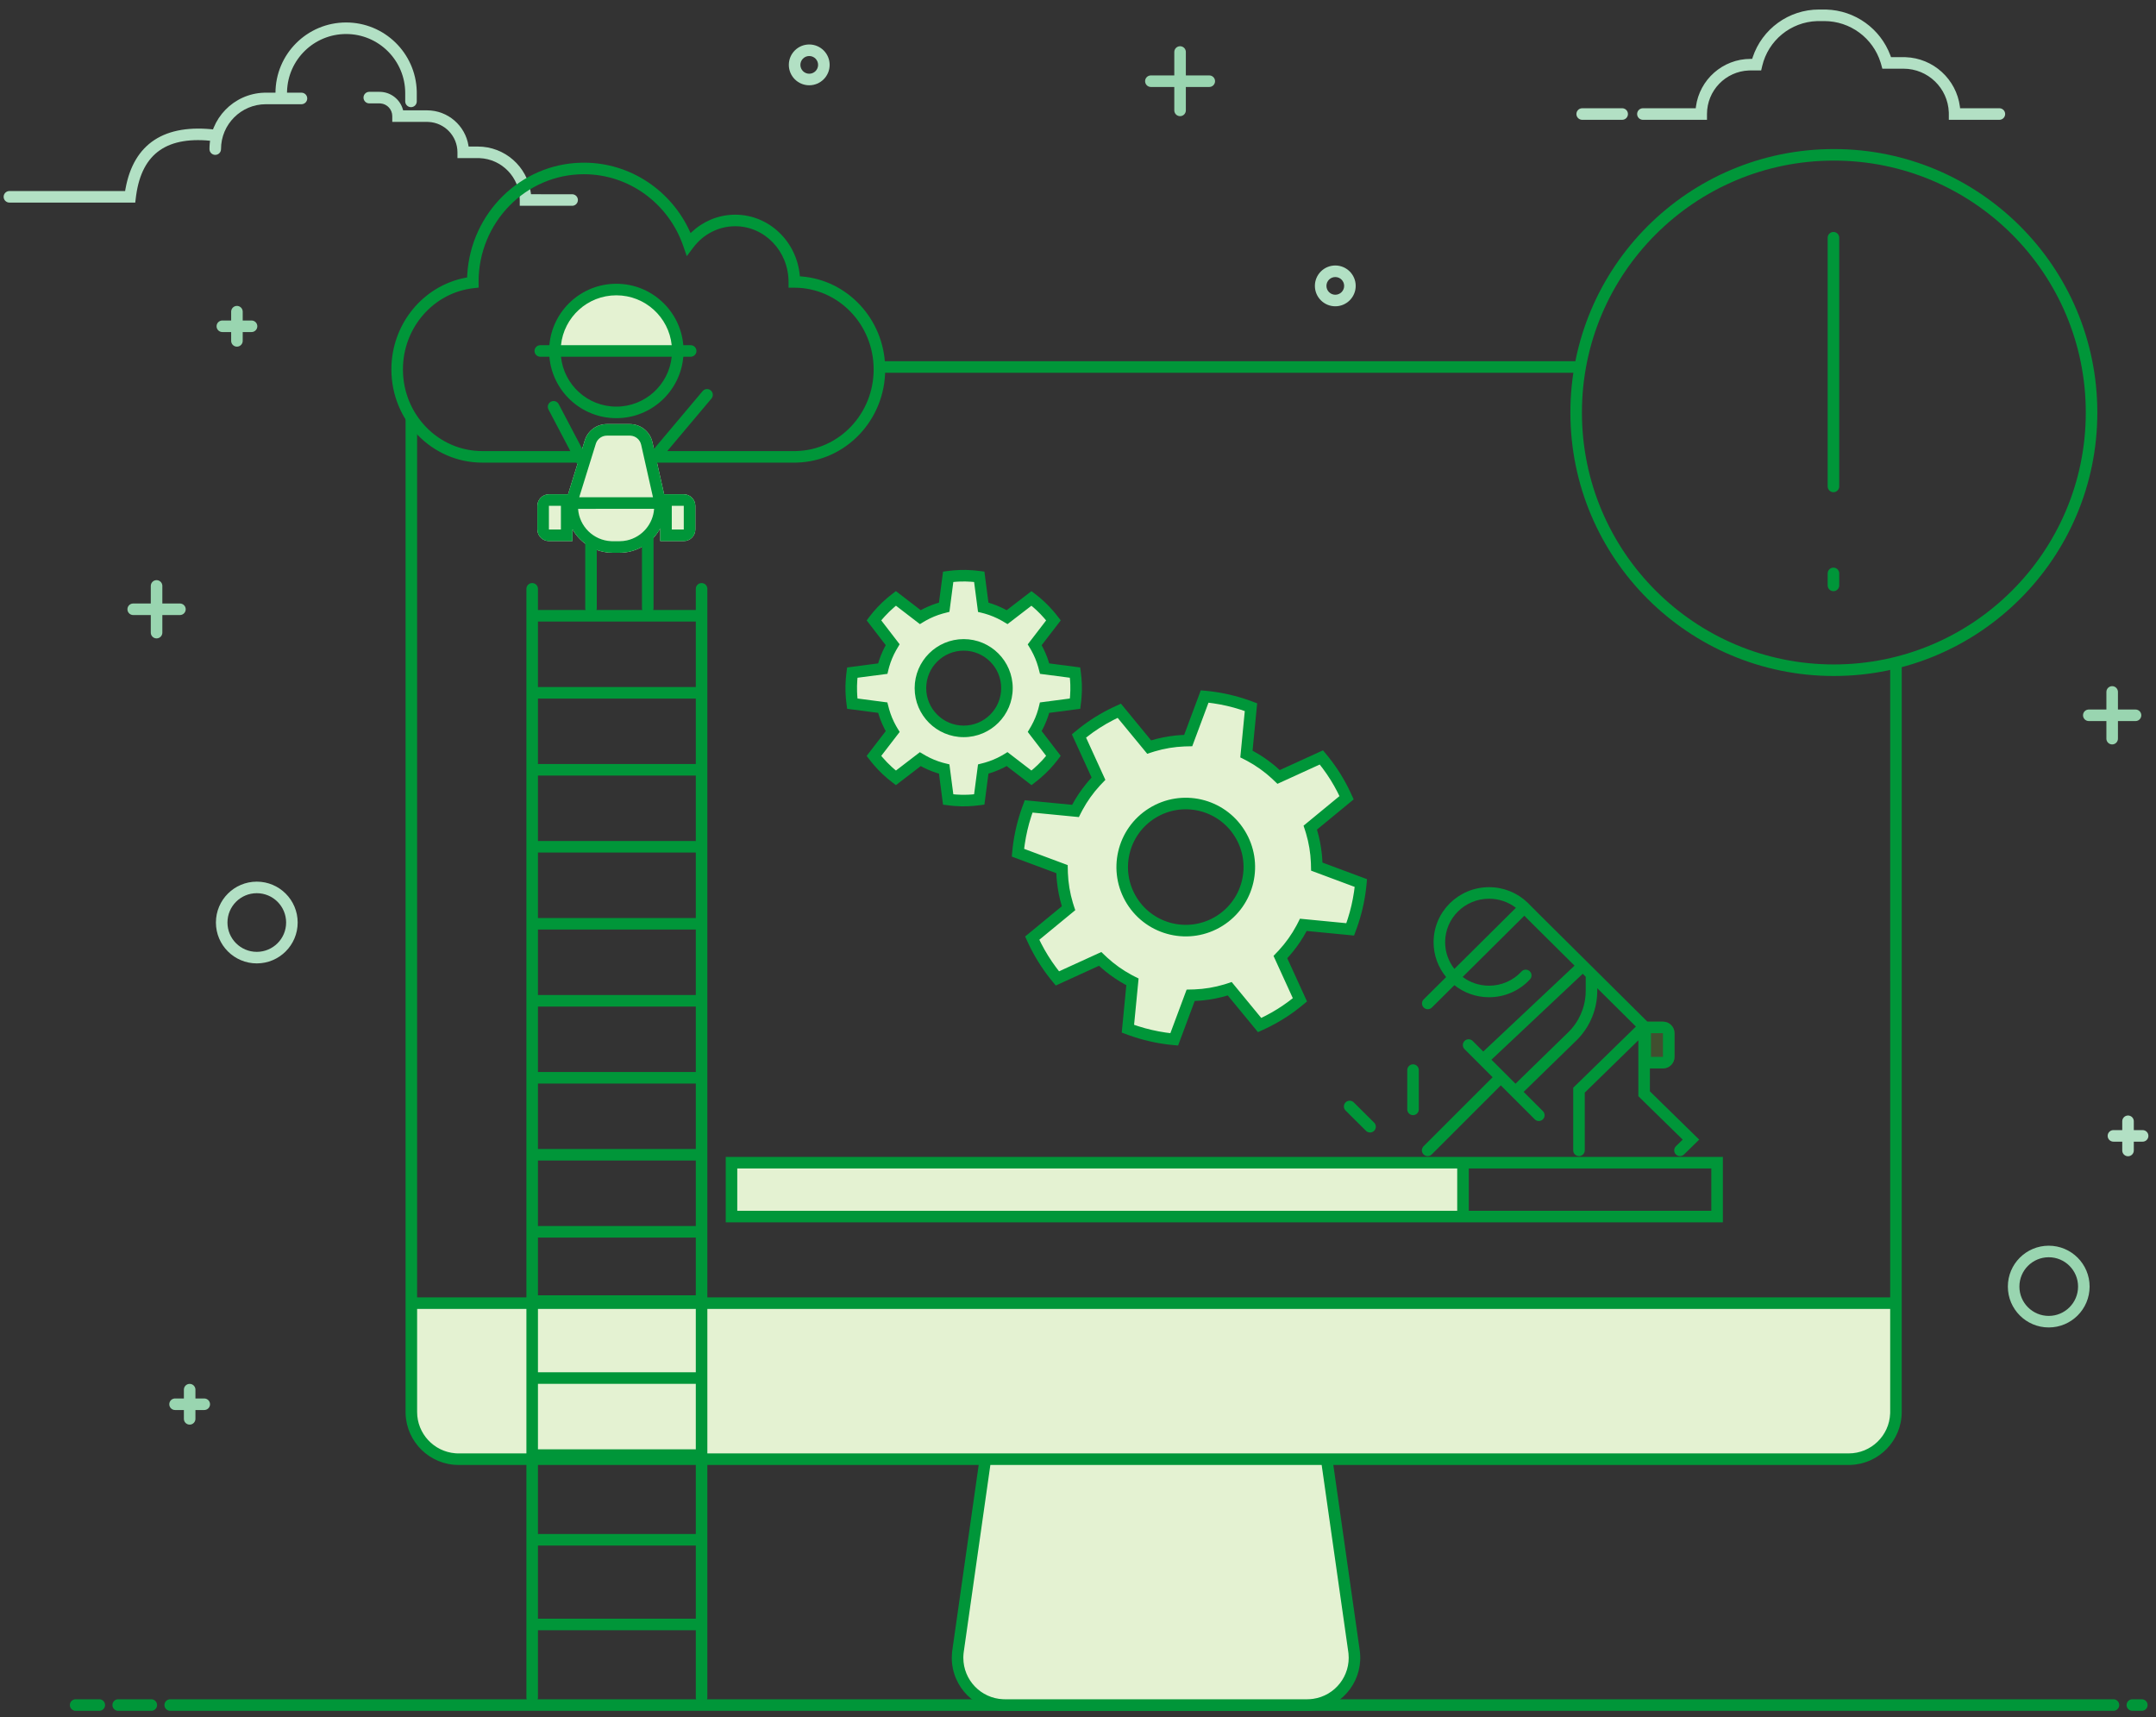
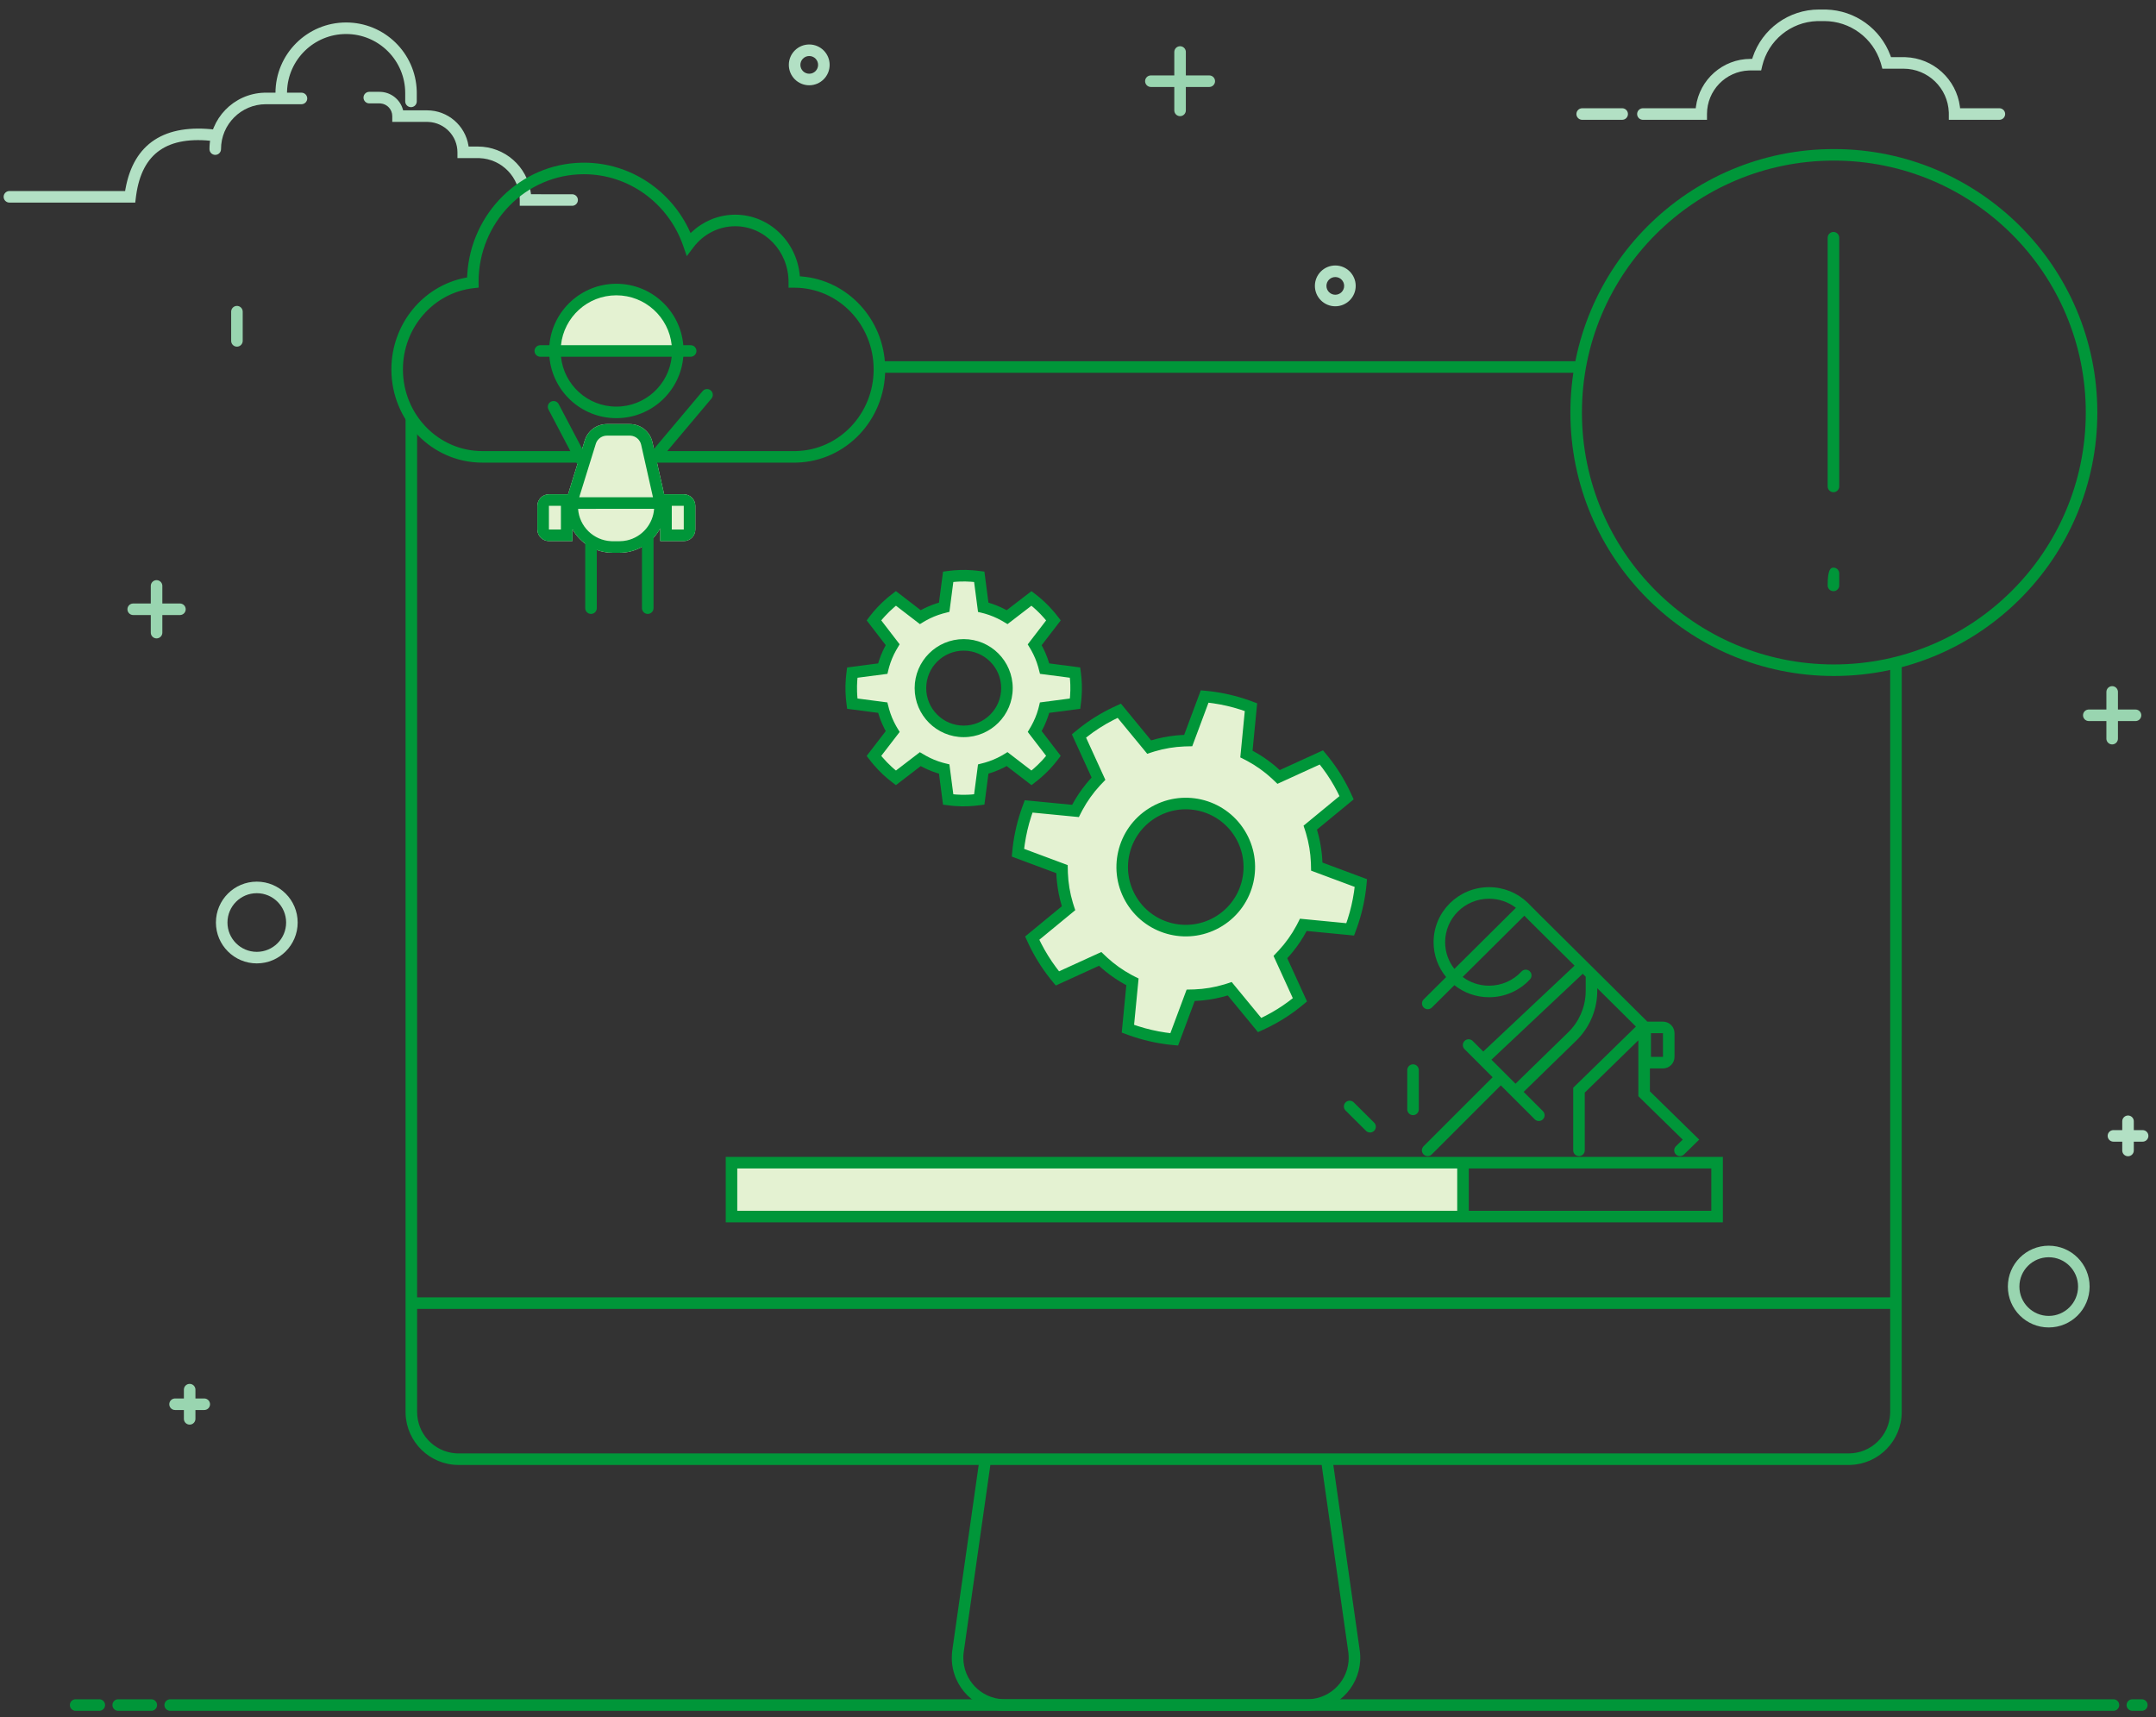
<svg xmlns="http://www.w3.org/2000/svg" viewBox="0 0 280 223" version="1.1">
  <rect x="0" y="0" width="280" height="223" fill="#333333" stroke="none" />
  <title>3A7FDC0E-7DCA-4592-AE12-7EA1C9687097</title>
  <g id="V3-Final" stroke="none" stroke-width="1" fill="none" fill-rule="evenodd">
    <g id="320-BrowserOutdated-Hardstop" transform="translate(-20, -99)">
      <g id="Illustration-UpdateOS-sml" transform="translate(20, 99)">
        <g id="decoration" fill-rule="nonzero">
          <g id="sparkle" transform="translate(148.464, 5.746)" fill="#99D5B0">
            <path d="M8.585,4.049 C8.999,4.049 9.335,4.384 9.335,4.799 C9.335,5.178 9.053,5.492 8.687,5.542 L8.585,5.549 L1,5.549 C0.586,5.549 0.25,5.213 0.25,4.799 C0.25,4.419 0.532,4.105 0.898,4.056 L1,4.049 L8.585,4.049 Z" id="Path-11" />
            <path d="M4.792,0.257 C5.172,0.257 5.486,0.539 5.536,0.905 L5.542,1.007 L5.542,8.59 C5.542,9.005 5.207,9.34 4.792,9.34 C4.413,9.34 4.099,9.058 4.049,8.692 L4.042,8.59 L4.042,1.007 C4.042,0.593 4.378,0.257 4.792,0.257 Z" id="Path-11" />
          </g>
          <g id="sparkle" transform="translate(270.273, 88.858)" fill="#99D5B0">
            <path d="M7.068,3.289 C7.482,3.289 7.818,3.625 7.818,4.039 C7.818,4.419 7.536,4.732 7.17,4.782 L7.068,4.789 L1,4.789 C0.586,4.789 0.25,4.453 0.25,4.039 C0.25,3.659 0.532,3.345 0.898,3.296 L1,3.289 L7.068,3.289 Z" id="Path-11" />
            <path d="M4.034,0.256 C4.414,0.256 4.727,0.538 4.777,0.904 L4.784,1.006 L4.784,7.072 C4.784,7.487 4.448,7.822 4.034,7.822 C3.654,7.822 3.34,7.54 3.291,7.174 L3.284,7.072 L3.284,1.006 C3.284,0.591 3.62,0.256 4.034,0.256 Z" id="Path-11" />
          </g>
          <g id="sparkle" transform="translate(27.875, 39.475)" fill="#99D5B0">
-             <path d="M4.792,2.149 C5.207,2.149 5.542,2.485 5.542,2.899 C5.542,3.279 5.26,3.593 4.894,3.642 L4.792,3.649 L1,3.649 C0.586,3.649 0.25,3.314 0.25,2.899 C0.25,2.52 0.532,2.206 0.898,2.156 L1,2.149 L4.792,2.149 Z" id="Path-11" />
            <path d="M2.896,0.253 C3.276,0.253 3.59,0.536 3.639,0.902 L3.646,1.003 L3.646,4.795 C3.646,5.209 3.31,5.545 2.896,5.545 C2.516,5.545 2.203,5.263 2.153,4.897 L2.146,4.795 L2.146,1.003 C2.146,0.589 2.482,0.253 2.896,0.253 Z" id="Path-11" />
          </g>
          <g id="sparkle" transform="translate(21.735, 179.475)" fill="#99D5B0">
            <path d="M4.792,2.149 C5.207,2.149 5.542,2.485 5.542,2.899 C5.542,3.279 5.26,3.593 4.894,3.642 L4.792,3.649 L1,3.649 C0.586,3.649 0.25,3.314 0.25,2.899 C0.25,2.52 0.532,2.206 0.898,2.156 L1,2.149 L4.792,2.149 Z" id="Path-11" />
            <path d="M2.896,0.253 C3.276,0.253 3.59,0.536 3.639,0.902 L3.646,1.003 L3.646,4.795 C3.646,5.209 3.31,5.545 2.896,5.545 C2.516,5.545 2.203,5.263 2.153,4.897 L2.146,4.795 L2.146,1.003 C2.146,0.589 2.482,0.253 2.896,0.253 Z" id="Path-11" />
          </g>
          <path d="M105.096,5.776 C103.633,5.776 102.446,6.962 102.446,8.426 C102.446,9.889 103.633,11.075 105.096,11.075 C106.559,11.075 107.746,9.889 107.746,8.426 C107.746,6.962 106.559,5.776 105.096,5.776 Z M105.096,7.276 C105.731,7.276 106.246,7.791 106.246,8.426 C106.246,9.06 105.731,9.575 105.096,9.575 C104.461,9.575 103.946,9.06 103.946,8.426 C103.946,7.791 104.461,7.276 105.096,7.276 Z" id="Oval" fill="#B2E0C4" />
          <path d="M173.415,34.48 C171.952,34.48 170.765,35.666 170.765,37.129 C170.765,38.592 171.952,39.779 173.415,39.779 C174.878,39.779 176.065,38.592 176.065,37.129 C176.065,35.666 174.878,34.48 173.415,34.48 Z M173.415,35.98 C174.05,35.98 174.565,36.494 174.565,37.129 C174.565,37.764 174.05,38.279 173.415,38.279 C172.78,38.279 172.265,37.764 172.265,37.129 C172.265,36.494 172.78,35.98 173.415,35.98 Z" id="Oval" fill="#B2E0C4" />
          <path d="M266.069,161.783 C263.137,161.783 260.76,164.159 260.76,167.091 C260.76,170.023 263.137,172.4 266.069,172.4 C269.001,172.4 271.378,170.023 271.378,167.091 C271.378,164.159 269.001,161.783 266.069,161.783 Z M266.069,163.283 C268.173,163.283 269.878,164.988 269.878,167.091 C269.878,169.195 268.173,170.9 266.069,170.9 C263.965,170.9 262.26,169.195 262.26,167.091 C262.26,164.988 263.965,163.283 266.069,163.283 Z" id="Oval" fill="#99D5B0" />
          <path d="M33.35,114.502 C30.418,114.502 28.041,116.879 28.041,119.811 C28.041,122.742 30.418,125.119 33.35,125.119 C36.282,125.119 38.659,122.742 38.659,119.811 C38.659,116.879 36.282,114.502 33.35,114.502 Z M33.35,116.002 C35.454,116.002 37.159,117.707 37.159,119.811 C37.159,121.914 35.454,123.619 33.35,123.619 C31.246,123.619 29.541,121.914 29.541,119.811 C29.541,117.707 31.246,116.002 33.35,116.002 Z" id="Oval" fill="#B2E0C4" />
          <g id="sparkle" transform="translate(16.3, 75.089)" fill="#99D5B0">
            <path d="M7.068,3.289 C7.482,3.289 7.818,3.625 7.818,4.039 C7.818,4.419 7.536,4.732 7.17,4.782 L7.068,4.789 L1,4.789 C0.586,4.789 0.25,4.453 0.25,4.039 C0.25,3.659 0.532,3.345 0.898,3.296 L1,3.289 L7.068,3.289 Z" id="Path-11" />
            <path d="M4.034,0.256 C4.414,0.256 4.727,0.538 4.777,0.904 L4.784,1.006 L4.784,7.072 C4.784,7.487 4.448,7.822 4.034,7.822 C3.654,7.822 3.34,7.54 3.291,7.174 L3.284,7.072 L3.284,1.006 C3.284,0.591 3.62,0.256 4.034,0.256 Z" id="Path-11" />
          </g>
          <g id="sparkle" transform="translate(273.471, 144.621)" fill="#B2E0C4">
            <path d="M4.792,2.149 C5.207,2.149 5.542,2.485 5.542,2.899 C5.542,3.279 5.26,3.593 4.894,3.642 L4.792,3.649 L1,3.649 C0.586,3.649 0.25,3.314 0.25,2.899 C0.25,2.52 0.532,2.206 0.898,2.156 L1,2.149 L4.792,2.149 Z" id="Path-11" />
            <path d="M2.896,0.253 C3.276,0.253 3.59,0.536 3.639,0.902 L3.646,1.003 L3.646,4.795 C3.646,5.209 3.31,5.545 2.896,5.545 C2.516,5.545 2.203,5.263 2.153,4.897 L2.146,4.795 L2.146,1.003 C2.146,0.589 2.482,0.253 2.896,0.253 Z" id="Path-11" />
          </g>
          <g id="cloud" transform="translate(0, 2.452)" fill="#B2E0C4">
            <path d="M16.297,22.078 C17.36,16.188 21.368,13.576 28.046,14.396 C28.457,14.447 28.749,14.821 28.699,15.232 C28.648,15.643 28.274,15.935 27.863,15.885 C21.747,15.134 18.455,17.416 17.684,22.902 L17.645,23.199 L17.564,23.858 L1.223,23.858 C0.809,23.858 0.473,23.523 0.473,23.108 C0.473,22.729 0.755,22.415 1.121,22.365 L1.223,22.358 L16.249,22.358 L16.297,22.078 Z" id="Path" />
            <path d="M39.15,9.583 C39.564,9.583 39.9,9.919 39.9,10.333 C39.9,10.713 39.617,11.026 39.251,11.076 L39.15,11.083 L34.535,11.083 C31.315,11.083 28.704,13.693 28.704,16.913 C28.704,17.328 28.369,17.663 27.954,17.663 C27.54,17.663 27.204,17.328 27.204,16.913 C27.204,12.946 30.356,9.715 34.293,9.587 L34.535,9.583 L39.15,9.583 Z" id="Path-3" />
            <path d="M44.951,0.466 C49.93,0.466 53.982,4.431 54.123,9.376 L54.126,9.641 L54.126,10.714 C54.126,11.128 53.791,11.464 53.376,11.464 C52.997,11.464 52.683,11.182 52.633,10.816 L52.626,10.714 L52.626,9.641 C52.626,5.402 49.19,1.966 44.951,1.966 C40.793,1.966 37.408,5.271 37.279,9.398 L37.275,9.641 L37.275,9.917 C37.275,10.331 36.94,10.667 36.525,10.667 C36.146,10.667 35.832,10.384 35.782,10.018 L35.775,9.917 L35.775,9.641 C35.775,4.574 39.883,0.466 44.951,0.466 Z" id="Path-4" />
            <path d="M49.29,9.475 C50.731,9.475 51.947,10.442 52.323,11.762 L52.353,11.878 L55.457,11.878 C58.174,11.878 60.427,13.866 60.841,16.467 L60.856,16.579 L62.055,16.58 C65.571,16.58 68.477,19.192 68.937,22.582 L68.959,22.774 L74.302,22.775 C74.682,22.775 74.996,23.057 75.045,23.423 L75.052,23.525 C75.052,23.904 74.77,24.218 74.404,24.268 L74.302,24.275 L67.5,24.275 L67.5,23.525 C67.5,20.591 65.18,18.199 62.274,18.084 L62.055,18.08 L59.409,18.08 L59.409,17.33 C59.409,15.216 57.748,13.489 55.661,13.384 L55.457,13.378 L50.944,13.378 L50.944,12.628 C50.944,11.763 50.279,11.053 49.433,10.981 L49.29,10.975 L47.958,10.975 C47.544,10.975 47.208,10.639 47.208,10.225 C47.208,9.845 47.49,9.531 47.856,9.481 L47.958,9.475 L49.29,9.475 Z" id="Path-5" />
          </g>
          <g id="cloud" transform="translate(232.237, 8.104) scale(-1, 1) translate(-232.237, -8.104) translate(203.737, 0.604)" fill="#B2E0C4">
            <path d="M24.508,0.633 C28.442,0.633 31.893,3.161 33.116,6.837 L33.181,7.044 L33.389,7.044 C37.021,7.044 40.021,9.748 40.487,13.253 L40.51,13.455 L47.373,13.456 C47.753,13.456 48.067,13.738 48.116,14.104 L48.123,14.206 C48.123,14.585 47.841,14.899 47.475,14.949 L47.373,14.956 L39.05,14.956 L39.05,14.206 C39.05,11.152 36.632,8.663 33.606,8.548 L33.389,8.544 L32.015,8.544 L31.879,7.967 C31.092,4.632 28.168,2.251 24.764,2.137 L24.508,2.133 L23.821,2.133 C20.458,2.133 17.5,4.322 16.503,7.512 L16.428,7.766 L16.277,8.317 L13.531,8.317 C10.352,8.317 7.762,10.835 7.646,13.985 L7.642,14.206 L7.642,14.956 L1.077,14.956 C0.663,14.956 0.327,14.62 0.327,14.206 C0.327,13.826 0.609,13.512 0.975,13.462 L1.077,13.456 L6.18,13.455 L6.204,13.242 C6.666,9.696 9.643,6.939 13.287,6.821 L13.531,6.817 L15.152,6.816 L15.234,6.589 C16.53,3.119 19.809,0.748 23.546,0.637 L23.821,0.633 L24.508,0.633 Z" id="Path-6" />
            <path d="M55.259,13.456 C55.673,13.456 56.009,13.791 56.009,14.206 C56.009,14.585 55.727,14.899 55.361,14.949 L55.259,14.956 L50.065,14.956 C49.651,14.956 49.315,14.62 49.315,14.206 C49.315,13.826 49.597,13.512 49.963,13.462 L50.065,13.456 L55.259,13.456 Z" id="Path-7" />
          </g>
        </g>
        <path d="M12.895,220.689 C13.309,220.689 13.645,221.024 13.645,221.439 C13.645,221.818 13.363,222.132 12.997,222.182 L12.895,222.189 L9.825,222.189 C9.41,222.189 9.075,221.853 9.075,221.439 C9.075,221.059 9.357,220.745 9.723,220.695 L9.825,220.689 L12.895,220.689 Z M19.649,220.689 C20.063,220.689 20.399,221.024 20.399,221.439 C20.399,221.818 20.117,222.132 19.751,222.182 L19.649,222.189 L15.351,222.189 C14.937,222.189 14.601,221.853 14.601,221.439 C14.601,221.059 14.883,220.745 15.249,220.695 L15.351,220.689 L19.649,220.689 Z M274.474,220.689 C274.888,220.689 275.224,221.024 275.224,221.439 C275.224,221.818 274.942,222.132 274.575,222.182 L274.474,222.189 L22.105,222.189 C21.691,222.189 21.355,221.853 21.355,221.439 C21.355,221.059 21.637,220.745 22.003,220.695 L22.105,220.689 L274.474,220.689 Z M278.158,220.689 C278.572,220.689 278.908,221.024 278.908,221.439 C278.908,221.818 278.626,222.132 278.26,222.182 L278.158,222.189 L276.93,222.189 C276.516,222.189 276.18,221.853 276.18,221.439 C276.18,221.059 276.462,220.745 276.828,220.695 L276.93,220.689 L278.158,220.689 Z" id="Shape" fill="#009639" fill-rule="nonzero" />
        <g id="iMac" transform="translate(52.285, 46.667)">
-           <path d="M7.277,142.842 C3.886,142.842 1.136,140.093 1.136,136.702 L1.136,122.579 L193.943,122.579 L193.943,136.702 C193.943,140.093 191.194,142.842 187.803,142.842 L120.011,142.842 L123.56,167.766 C124.038,171.123 121.704,174.233 118.346,174.711 C118.06,174.751 117.771,174.772 117.481,174.772 L78.213,174.772 C74.822,174.772 72.073,172.023 72.073,168.632 C72.073,168.342 72.093,168.053 72.134,167.766 L75.683,142.842 L7.277,142.842 Z" id="fill" fill="#E4F2D2" />
          <path d="M0.433,6.334 C0.828,7.156 1.317,7.921 1.886,8.616 L1.886,121.828 L193.193,121.828 L193.195,39.575 C193.699,39.462 194.199,39.338 194.694,39.204 L194.693,136.702 C194.693,140.428 191.736,143.463 188.04,143.588 L187.803,143.592 L120.875,143.592 L124.302,167.66 C124.828,171.349 122.327,174.771 118.686,175.416 L118.452,175.453 C118.238,175.484 118.022,175.504 117.806,175.514 L117.481,175.522 L78.213,175.522 C74.408,175.522 71.323,172.437 71.323,168.632 C71.323,168.415 71.333,168.198 71.353,167.983 L71.392,167.66 L74.817,143.592 L7.277,143.592 C3.551,143.592 0.515,140.634 0.39,136.939 L0.386,136.702 L0.386,7.14 C0.386,6.903 0.399,6.667 0.422,6.436 Z M119.36,143.592 L76.333,143.592 L72.877,167.872 L72.847,168.124 L72.847,168.124 L72.829,168.378 L72.823,168.632 C72.823,171.536 75.12,173.904 77.996,174.018 L78.213,174.022 L117.481,174.022 C117.735,174.022 117.989,174.004 118.241,173.968 C121.114,173.559 123.134,170.954 122.844,168.092 L122.817,167.872 L119.36,143.592 Z M193.193,123.328 L1.886,123.328 L1.886,136.702 C1.886,139.532 4.067,141.852 6.84,142.075 L7.06,142.088 L7.277,142.092 L187.803,142.092 C190.708,142.092 193.075,139.795 193.189,136.919 L193.193,136.702 L193.193,123.328 Z M153.074,0.249 C152.974,0.746 152.885,1.246 152.807,1.75 L61.918,1.75 C61.923,1.603 61.926,1.455 61.926,1.307 C61.926,0.95 61.91,0.598 61.879,0.249 Z" id="Combined-Shape" fill="#009639" fill-rule="nonzero" />
        </g>
        <g id="loading" transform="translate(93.754, 149.772)">
          <rect id="fill" fill="#E4F2D2" x="1.246" y="1.228" width="95" height="7" />
          <path d="M0.496,8.978 L0.496,0.478 L129.996,0.478 L129.996,8.978 L0.496,8.978 Z M95.495,1.978 L1.995,1.978 L1.995,7.478 L95.495,7.478 L95.495,1.978 Z M128.495,1.978 L96.996,1.977 L96.996,7.477 L128.495,7.478 L128.495,1.978 Z" id="line" fill="#009639" fill-rule="nonzero" />
        </g>
        <g id="gear-lrg" transform="translate(154.671, 112.768) rotate(-32) translate(-154.671, -112.768) translate(131.171, 89.268)">
          <path d="M20.273,1.216 C22.36,0.929 24.344,0.927 26.449,1.218 L26.449,1.218 L27.241,7.273 C28.941,7.683 30.535,8.353 31.985,9.242 L31.985,9.242 L36.83,5.519 C38.479,6.767 39.95,8.237 41.197,9.887 L41.197,9.887 L37.473,14.731 C38.36,16.181 39.029,17.773 39.437,19.471 L39.437,19.471 L45.493,20.263 C45.788,22.398 45.777,24.385 45.493,26.44 L45.493,26.44 L39.437,27.232 C39.029,28.93 38.36,30.522 37.472,31.971 L37.472,31.971 L41.197,36.816 C39.95,38.465 38.479,39.936 36.83,41.184 L36.83,41.184 L31.985,37.461 C30.535,38.35 28.941,39.02 27.241,39.43 L27.241,39.43 L26.449,45.485 C24.344,45.776 22.36,45.774 20.273,45.487 L20.273,45.487 L19.48,39.434 C17.777,39.026 16.181,38.356 14.728,37.467 L14.728,37.467 L9.883,41.19 C8.214,39.928 6.725,38.424 5.516,36.826 L5.516,36.826 L9.239,31.983 C8.348,30.53 7.676,28.933 7.266,27.23 L7.266,27.23 L1.211,26.438 C0.919,24.327 0.94,22.23 1.211,20.266 L1.211,20.266 L7.266,19.473 C7.676,17.77 8.348,16.172 9.239,14.719 L9.239,14.719 L5.516,9.876 C6.791,8.192 8.3,6.709 9.883,5.513 L9.883,5.513 L14.728,9.236 C16.181,8.347 17.777,7.677 19.48,7.268 L19.48,7.268 Z M23.011,14.755 C18.453,14.755 14.757,18.45 14.757,23.007 C14.757,27.565 18.453,31.26 23.011,31.26 C27.57,31.26 31.265,27.565 31.265,23.007 C31.265,18.45 27.57,14.755 23.011,14.755 Z" id="fill" fill="#E4F2D2" />
          <path d="M20.17,0.473 C21.919,0.232 23.595,0.186 25.315,0.336 L25.972,0.402 L27.117,0.547 L27.918,6.673 L27.942,6.679 C28.987,6.966 29.998,7.35 30.97,7.828 L31.452,8.074 L31.93,8.338 L36.827,4.576 L37.283,4.921 C38.659,5.962 39.916,7.155 41.032,8.479 L41.444,8.982 L42.145,9.885 L38.376,14.786 L38.386,14.803 C38.919,15.738 39.363,16.719 39.714,17.742 L39.882,18.256 L40.037,18.793 L46.158,19.594 L46.236,20.16 C46.482,21.943 46.525,23.646 46.368,25.391 L46.308,25.975 L46.164,27.108 L40.037,27.909 L40.032,27.932 C39.745,28.976 39.362,29.986 38.885,30.957 L38.639,31.439 L38.376,31.916 L42.14,36.812 L41.795,37.268 C40.754,38.645 39.562,39.901 38.238,41.018 L37.735,41.43 L36.832,42.131 L31.93,38.364 L31.913,38.375 C30.978,38.908 29.996,39.353 28.972,39.705 L28.457,39.873 L27.918,40.029 L27.118,46.149 L26.551,46.227 C24.777,46.473 23.079,46.517 21.331,46.361 L20.746,46.302 L19.604,46.158 L18.802,40.034 L18.779,40.029 C17.733,39.742 16.72,39.359 15.746,38.881 L15.263,38.635 L14.783,38.37 L9.886,42.133 L9.43,41.788 C8.04,40.737 6.752,39.509 5.629,38.17 L5.26,37.72 L4.568,36.829 L8.334,31.929 L8.325,31.911 C7.79,30.974 7.344,29.99 6.991,28.964 L6.823,28.448 L6.666,27.907 L0.547,27.107 L0.468,26.54 C0.23,24.819 0.189,23.073 0.335,21.354 L0.399,20.711 L0.54,19.597 L6.666,18.795 L6.673,18.771 C6.96,17.725 7.345,16.711 7.823,15.737 L8.07,15.254 L8.335,14.774 L4.572,9.88 L4.918,9.424 C5.973,8.029 7.204,6.743 8.543,5.621 L8.993,5.253 L9.88,4.565 L14.782,8.332 L14.801,8.322 C15.738,7.788 16.722,7.343 17.747,6.992 L18.263,6.824 L18.802,6.668 L19.603,0.551 L20.17,0.473 Z M25.187,1.83 C23.779,1.708 22.405,1.725 20.986,1.883 L20.941,1.888 L20.158,7.869 L19.171,8.122 C17.9,8.47 16.684,8.975 15.544,9.625 L15.12,9.876 L14.68,10.145 L9.885,6.46 L9.454,6.814 C8.532,7.591 7.662,8.456 6.874,9.383 L6.464,9.879 L10.143,14.665 L9.629,15.532 C8.976,16.675 8.468,17.894 8.119,19.168 L7.995,19.649 L7.875,20.15 L1.884,20.934 L1.829,21.488 C1.727,22.69 1.723,23.91 1.822,25.124 L1.884,25.768 L7.866,26.552 L8.12,27.539 C8.469,28.81 8.976,30.027 9.627,31.167 L9.878,31.591 L10.148,32.031 L6.464,36.823 L6.821,37.258 C7.6,38.18 8.465,39.048 9.39,39.834 L9.885,40.242 L14.673,36.563 L15.54,37.075 C16.683,37.728 17.902,38.234 19.175,38.582 L19.655,38.705 L20.157,38.825 L20.941,44.814 L21.529,44.873 C22.736,44.978 23.918,44.979 25.126,44.878 L25.779,44.812 L26.563,38.83 L27.549,38.576 C28.818,38.227 30.032,37.722 31.17,37.072 L31.593,36.822 L32.033,36.552 L36.827,40.235 L37.276,39.867 C38.201,39.087 39.06,38.23 39.842,37.308 L40.248,36.813 L36.568,32.026 L37.081,31.161 C37.731,30.021 38.237,28.805 38.585,27.535 L38.708,27.056 L38.829,26.555 L44.821,25.77 L44.88,25.192 C44.985,23.987 44.988,22.803 44.886,21.59 L44.82,20.931 L38.838,20.149 L38.584,19.163 C38.236,17.896 37.732,16.684 37.083,15.546 L36.833,15.123 L36.564,14.683 L40.248,9.889 L39.881,9.44 C39.101,8.515 38.245,7.657 37.322,6.874 L36.827,6.467 L32.04,10.146 L31.174,9.633 C30.033,8.981 28.816,8.475 27.545,8.126 L27.065,8.002 L26.564,7.881 L25.779,1.89 L25.187,1.83 Z M23.011,14.005 C27.984,14.005 32.015,18.035 32.015,23.007 C32.015,27.98 27.984,32.01 23.011,32.01 C18.038,32.01 14.007,27.98 14.007,23.007 C14.007,18.035 18.038,14.005 23.011,14.005 Z M23.011,15.505 C18.867,15.505 15.507,18.864 15.507,23.007 C15.507,27.151 18.867,30.51 23.011,30.51 C27.156,30.51 30.515,27.151 30.515,23.007 C30.515,18.864 27.156,15.505 23.011,15.505 Z" id="line" fill="#009639" fill-rule="nonzero" />
        </g>
        <g id="gear-sml" transform="translate(109.549, 73.767)">
          <path d="M13.591,1.141 C14.955,0.953 16.252,0.952 17.626,1.143 L17.626,1.143 L18.144,5.098 C19.255,5.366 20.296,5.804 21.244,6.385 L21.244,6.385 L24.409,3.953 C25.487,4.768 26.447,5.728 27.262,6.806 L27.262,6.806 L24.829,9.971 C25.408,10.918 25.845,11.958 26.112,13.068 L26.112,13.068 L30.069,13.585 C30.262,14.98 30.255,16.278 30.069,17.621 L30.069,17.621 L26.112,18.138 C25.845,19.247 25.408,20.288 24.829,21.235 L24.829,21.235 L27.262,24.4 C26.447,25.477 25.486,26.438 24.409,27.253 L24.409,27.253 L21.244,24.821 C20.296,25.402 19.255,25.84 18.144,26.108 L18.144,26.108 L17.626,30.063 C16.252,30.254 14.955,30.252 13.591,30.065 L13.591,30.065 L13.074,26.11 C11.961,25.844 10.918,25.406 9.969,24.825 L9.969,24.825 L6.803,27.257 C5.713,26.433 4.741,25.451 3.95,24.407 L3.95,24.407 L6.383,21.242 C5.801,20.293 5.362,19.25 5.094,18.137 L5.094,18.137 L1.138,17.619 C0.947,16.24 0.961,14.87 1.138,13.587 L1.138,13.587 L5.094,13.069 C5.362,11.956 5.801,10.913 6.383,9.963 L6.383,9.963 L3.95,6.799 C4.783,5.699 5.77,4.73 6.803,3.948 L6.803,3.948 L9.969,6.381 C10.918,5.8 11.961,5.362 13.074,5.095 L13.074,5.095 Z M15.605,9.986 C12.503,9.986 9.988,12.501 9.988,15.603 C9.988,18.705 12.503,21.219 15.605,21.219 C18.708,21.219 21.223,18.705 21.223,15.603 C21.223,12.501 18.708,9.986 15.605,9.986 Z" id="fill" fill="#E4F2D2" />
          <path d="M13.489,0.398 C14.59,0.247 15.648,0.211 16.728,0.292 L17.205,0.336 L18.295,0.468 L18.822,4.503 L19.191,4.616 C19.621,4.756 20.042,4.922 20.453,5.112 L20.862,5.311 L21.184,5.484 L24.405,3.009 L24.861,3.354 C25.728,4.01 26.523,4.756 27.239,5.585 L27.54,5.945 L28.212,6.802 L25.729,10.03 L25.907,10.364 C26.111,10.764 26.292,11.176 26.449,11.601 L26.597,12.029 L26.706,12.389 L30.733,12.916 L30.812,13.482 C30.967,14.609 31,15.688 30.913,16.792 L30.868,17.267 L30.742,18.289 L26.707,18.816 L26.596,19.184 C26.456,19.613 26.29,20.034 26.1,20.445 L25.901,20.853 L25.729,21.174 L28.205,24.396 L27.86,24.852 C27.205,25.719 26.459,26.514 25.63,27.229 L25.27,27.531 L24.413,28.203 L21.185,25.721 L20.851,25.9 C20.451,26.105 20.038,26.286 19.613,26.443 L19.184,26.592 L18.822,26.701 L18.296,30.728 L17.729,30.806 C16.626,30.959 15.566,30.994 14.478,30.913 L14.01,30.871 L12.923,30.739 L12.395,26.706 L12.026,26.594 C11.596,26.454 11.174,26.288 10.762,26.098 L10.353,25.899 L10.028,25.725 L6.807,28.2 L6.351,27.856 C5.472,27.191 4.656,26.421 3.933,25.579 L3.629,25.214 L3.001,24.41 L5.482,21.183 L5.303,20.849 C5.098,20.447 4.917,20.034 4.759,19.608 L4.61,19.178 L4.499,18.815 L0.474,18.289 L0.395,17.722 C0.243,16.621 0.211,15.504 0.297,14.399 L0.341,13.926 L0.465,12.919 L4.498,12.39 L4.612,12.021 C4.752,11.59 4.918,11.168 5.109,10.756 L5.308,10.347 L5.482,10.022 L3.007,6.803 L3.352,6.347 C4.019,5.465 4.791,4.649 5.634,3.928 L5.999,3.624 L6.8,3 L10.028,5.48 L10.363,5.301 C10.764,5.097 11.178,4.916 11.604,4.759 L12.033,4.61 L12.395,4.5 L12.922,0.476 L13.489,0.398 Z M16.557,1.784 C16.08,1.75 15.609,1.742 15.134,1.758 L14.658,1.783 L14.259,1.818 L13.752,5.693 L12.864,5.925 C12.107,6.139 11.382,6.44 10.699,6.823 L10.361,7.021 L9.921,7.29 L6.81,4.899 L6.604,5.072 C6.172,5.442 5.759,5.841 5.372,6.264 L5.087,6.585 L4.901,6.806 L7.286,9.907 L6.825,10.691 C6.44,11.377 6.138,12.104 5.923,12.863 L5.823,13.245 L5.703,13.746 L1.816,14.254 L1.787,14.582 C1.752,15.068 1.742,15.558 1.757,16.049 L1.781,16.539 L1.816,16.951 L5.692,17.459 L5.924,18.346 C6.138,19.103 6.44,19.829 6.824,20.512 L7.022,20.85 L7.292,21.29 L4.901,24.398 L5.076,24.608 C5.447,25.04 5.847,25.452 6.269,25.838 L6.59,26.123 L6.81,26.305 L9.913,23.923 L10.696,24.382 C11.382,24.766 12.109,25.068 12.867,25.282 L13.249,25.381 L13.75,25.502 L14.259,29.387 L14.657,29.422 C15.133,29.456 15.605,29.464 16.081,29.447 L16.557,29.422 L16.958,29.386 L17.466,25.51 L18.353,25.278 C19.108,25.063 19.832,24.762 20.514,24.38 L20.852,24.182 L21.291,23.912 L24.401,26.302 L24.702,26.049 C25.064,25.734 25.41,25.4 25.737,25.049 L26.059,24.693 L26.31,24.392 L23.926,21.291 L24.385,20.509 C24.768,19.825 25.07,19.1 25.284,18.343 L25.383,17.963 L25.504,17.461 L29.391,16.952 L29.423,16.607 C29.459,16.123 29.469,15.643 29.453,15.159 L29.429,14.673 L29.392,14.252 L25.515,13.746 L25.283,12.859 C25.069,12.105 24.768,11.382 24.387,10.7 L24.189,10.363 L23.92,9.923 L26.31,6.812 L26.058,6.513 C25.743,6.15 25.409,5.805 25.058,5.477 L24.702,5.156 L24.401,4.903 L21.3,7.287 L20.517,6.828 C19.833,6.444 19.107,6.142 18.35,5.927 L17.969,5.827 L17.468,5.707 L16.958,1.819 L16.557,1.784 Z M15.605,9.236 C19.122,9.236 21.973,12.087 21.973,15.603 C21.973,19.119 19.122,21.969 15.605,21.969 C12.089,21.969 9.238,19.119 9.238,15.603 C9.238,12.087 12.089,9.236 15.605,9.236 Z M15.605,10.736 C12.917,10.736 10.738,12.915 10.738,15.603 C10.738,18.291 12.917,20.469 15.605,20.469 C18.294,20.469 20.473,18.291 20.473,15.603 C20.473,12.915 18.294,10.736 15.605,10.736 Z" id="line" fill="#009639" fill-rule="nonzero" />
        </g>
        <g id="worker2" transform="translate(173.772, 114.97)" fill-rule="nonzero">
-           <path d="M39.139,17.714 L42.194,17.714 C43.025,17.714 43.698,18.388 43.698,19.219 L43.698,22.288 C43.698,23.119 43.025,23.792 42.194,23.792 L39.139,23.792 L39.139,23.792 L39.139,17.714 Z" id="fill" fill-opacity="0.2" fill="#78BE20" />
          <path d="M19.612,0.25 C21.505,0.25 23.282,0.978 24.613,2.252 L26.015,3.663 L40.173,17.714 L42.194,17.714 C43.025,17.714 43.698,18.388 43.698,19.219 L43.698,22.288 C43.698,23.119 43.025,23.792 42.194,23.792 L40.503,23.792 L40.503,26.767 L46.904,33.033 L44.931,34.964 C44.635,35.254 44.161,35.249 43.871,34.953 C43.607,34.684 43.588,34.267 43.809,33.976 L43.882,33.893 L44.759,33.033 L39.003,27.398 L39.003,20.136 L32.04,26.933 L32.041,34.428 C32.041,34.808 31.758,35.122 31.392,35.172 L31.291,35.178 C30.911,35.178 30.597,34.896 30.547,34.53 L30.541,34.428 L30.541,26.302 L38.683,18.352 L33.664,13.37 L33.664,13.712 C33.664,16.039 32.766,18.272 31.163,19.948 L30.94,20.173 L24.103,26.837 L26.606,29.34 C26.899,29.633 26.899,30.107 26.606,30.4 C26.34,30.667 25.923,30.691 25.629,30.473 L25.545,30.4 L21.136,25.992 L12.168,34.959 C11.876,35.252 11.401,35.252 11.108,34.959 C10.842,34.692 10.817,34.276 11.035,33.982 L11.108,33.898 L20.075,24.932 L16.427,21.284 C16.134,20.991 16.134,20.516 16.427,20.223 C16.693,19.957 17.11,19.932 17.403,20.15 L17.488,20.223 L18.861,21.596 L30.714,10.442 L25.188,4.957 L24.194,3.956 L16.183,11.91 C17.137,12.622 18.325,13.044 19.612,13.044 C21.237,13.044 22.751,12.369 23.825,11.204 C24.106,10.9 24.58,10.881 24.885,11.162 C25.189,11.443 25.208,11.917 24.927,12.222 C23.571,13.691 21.66,14.544 19.612,14.544 C17.909,14.544 16.343,13.957 15.11,12.977 L12.183,15.882 C11.889,16.174 11.414,16.172 11.122,15.878 C10.855,15.609 10.834,15.187 11.058,14.894 L11.126,14.818 L14.038,11.925 C13.019,10.692 12.408,9.116 12.408,7.397 C12.408,3.448 15.635,0.25 19.612,0.25 Z M1.961,28.132 L2.038,28.199 L4.687,30.829 C4.981,31.12 4.983,31.595 4.691,31.889 C4.423,32.159 4.002,32.183 3.707,31.96 L3.63,31.893 L0.982,29.263 C0.688,28.971 0.686,28.496 0.978,28.202 C1.245,27.933 1.667,27.909 1.961,28.132 Z M9.738,23.258 C10.118,23.258 10.432,23.54 10.482,23.906 L10.488,24.008 L10.488,29.107 C10.488,29.522 10.153,29.857 9.738,29.857 C9.359,29.857 9.045,29.575 8.995,29.209 L8.988,29.107 L8.988,24.008 C8.988,23.594 9.324,23.258 9.738,23.258 Z M31.779,11.499 L19.922,22.656 L23.043,25.777 L29.893,19.099 C31.273,17.754 32.081,15.933 32.158,14.015 L32.164,13.712 L32.164,11.881 L31.779,11.499 Z M40.639,19.214 L40.639,22.292 L42.194,22.292 L42.198,22.288 L42.197,19.216 L40.639,19.214 Z M19.612,1.75 C16.46,1.75 13.908,4.28 13.908,7.397 C13.908,8.703 14.356,9.905 15.108,10.862 L23.1,2.928 C22.115,2.173 20.898,1.75 19.612,1.75 Z" id="line" fill="#009639" />
        </g>
        <g id="attention" transform="translate(203.696, 19.108)" fill="#009639" fill-rule="nonzero">
-           <path d="M34.468,0.25 C53.366,0.25 68.685,15.57 68.685,34.468 C68.685,53.366 53.366,68.685 34.468,68.685 C15.57,68.685 0.25,53.366 0.25,34.468 C0.25,15.57 15.57,0.25 34.468,0.25 Z M34.468,1.75 C16.398,1.75 1.75,16.398 1.75,34.468 C1.75,52.537 16.398,67.185 34.468,67.185 C52.537,67.185 67.185,52.537 67.185,34.468 C67.185,16.398 52.537,1.75 34.468,1.75 Z M34.414,54.613 C34.793,54.613 35.107,54.896 35.157,55.262 L35.164,55.363 L35.164,56.92 C35.164,57.334 34.828,57.67 34.414,57.67 C34.034,57.67 33.72,57.388 33.671,57.022 L33.664,56.92 L33.664,55.363 C33.664,54.949 34,54.613 34.414,54.613 Z M34.414,11.017 C34.793,11.017 35.107,11.299 35.157,11.665 L35.164,11.767 L35.164,44.066 C35.164,44.48 34.828,44.816 34.414,44.816 C34.034,44.816 33.72,44.534 33.671,44.168 L33.664,44.066 L33.664,11.767 C33.664,11.353 34,11.017 34.414,11.017 Z" id="line" />
+           <path d="M34.468,0.25 C53.366,0.25 68.685,15.57 68.685,34.468 C68.685,53.366 53.366,68.685 34.468,68.685 C15.57,68.685 0.25,53.366 0.25,34.468 C0.25,15.57 15.57,0.25 34.468,0.25 Z M34.468,1.75 C16.398,1.75 1.75,16.398 1.75,34.468 C1.75,52.537 16.398,67.185 34.468,67.185 C52.537,67.185 67.185,52.537 67.185,34.468 C67.185,16.398 52.537,1.75 34.468,1.75 Z M34.414,54.613 C34.793,54.613 35.107,54.896 35.157,55.262 L35.164,55.363 L35.164,56.92 C35.164,57.334 34.828,57.67 34.414,57.67 C34.034,57.67 33.72,57.388 33.671,57.022 L33.664,56.92 C33.664,54.949 34,54.613 34.414,54.613 Z M34.414,11.017 C34.793,11.017 35.107,11.299 35.157,11.665 L35.164,11.767 L35.164,44.066 C35.164,44.48 34.828,44.816 34.414,44.816 C34.034,44.816 33.72,44.534 33.671,44.168 L33.664,44.066 L33.664,11.767 C33.664,11.353 34,11.017 34.414,11.017 Z" id="line" />
        </g>
        <path d="M75.52,21.13 C67.595,21.294 61.166,27.652 60.683,35.646 L60.664,36.032 L60.438,36.073 C54.926,37.134 50.829,42.1 50.829,47.974 C50.829,54.657 56.108,60.083 62.632,60.083 L103.158,60.083 L103.453,60.08 C109.857,59.913 114.961,54.541 114.961,47.974 L114.957,47.666 C114.805,41.431 110.059,36.36 104.053,35.898 L103.878,35.887 L103.875,35.834 C103.494,31.382 99.888,27.882 95.482,27.882 L95.191,27.887 C93.158,27.959 91.261,28.782 89.803,30.163 L89.687,30.276 L89.648,30.186 C87.217,24.747 81.864,21.127 75.833,21.127 L75.52,21.13 Z M75.833,22.627 C81.671,22.627 86.81,26.401 88.731,31.939 L89.192,33.269 L90.038,32.145 C91.344,30.411 93.332,29.382 95.482,29.382 C99.301,29.382 102.408,32.613 102.408,36.614 L102.408,37.364 L103.158,37.364 C108.843,37.364 113.461,42.11 113.461,47.974 C113.461,53.736 108.996,58.435 103.424,58.58 L103.148,58.583 L62.632,58.583 C56.946,58.583 52.329,53.838 52.329,47.974 C52.329,42.548 56.302,38.017 61.489,37.428 L62.163,37.352 L62.153,36.604 C62.154,28.886 68.282,22.627 75.833,22.627 Z" id="download" fill="#009639" fill-rule="nonzero" />
        <g id="ladder" transform="translate(68, 75)" fill="#009639" fill-rule="nonzero">
-           <path d="M1.864,145.474 C1.864,145.888 1.528,146.224 1.114,146.224 C0.734,146.224 0.421,145.942 0.371,145.575 L0.364,145.474 L0.364,1.474 C0.364,1.059 0.7,0.724 1.114,0.724 C1.494,0.724 1.808,1.006 1.857,1.372 L1.864,1.474 L1.864,4.224 L22.364,4.224 L22.364,1.474 C22.364,1.059 22.7,0.724 23.114,0.724 C23.494,0.724 23.808,1.006 23.857,1.372 L23.864,1.474 L23.864,145.474 C23.864,145.888 23.528,146.224 23.114,146.224 C22.734,146.224 22.421,145.942 22.371,145.575 L22.364,145.474 L22.364,136.724 L1.864,136.724 L1.864,145.474 Z M1.864,135.224 L22.364,135.224 L22.364,125.724 L1.864,125.724 L1.864,135.224 Z M1.864,124.224 L22.364,124.224 L22.364,114.724 L1.864,114.724 L1.864,124.224 Z M1.864,113.224 L22.364,113.224 L22.364,104.724 L1.864,104.724 L1.864,113.224 Z M1.864,103.224 L22.364,103.224 L22.364,94.724 L1.864,94.724 L1.864,103.224 Z M1.864,93.224 L22.364,93.224 L22.364,85.724 L1.864,85.724 L1.864,93.224 Z M1.864,84.224 L22.364,84.224 L22.364,75.724 L1.864,75.724 L1.864,84.224 Z M1.864,74.224 L22.364,74.224 L22.364,65.724 L1.864,65.724 L1.864,74.224 Z M1.864,64.224 L22.364,64.224 L22.364,55.724 L1.864,55.724 L1.864,64.224 Z M1.864,54.224 L22.364,54.224 L22.364,45.724 L1.864,45.724 L1.864,54.224 Z M1.864,44.224 L22.364,44.224 L22.364,35.724 L1.864,35.724 L1.864,44.224 Z M1.864,34.224 L22.364,34.224 L22.364,25.724 L1.864,25.724 L1.864,34.224 Z M1.864,24.224 L22.364,24.224 L22.364,15.724 L1.864,15.724 L1.864,24.224 Z M1.864,14.224 L22.364,14.224 L22.364,5.724 L1.864,5.724 L1.864,14.224 Z" id="line" />
-         </g>
+           </g>
        <g id="worker1" transform="translate(68.787, 36.603)" fill-rule="nonzero">
          <path d="M13.007,18.474 C14.414,18.474 15.633,19.449 15.942,20.822 L17.466,27.59 L20.012,27.591 C20.843,27.591 21.516,28.264 21.516,29.095 L21.516,32.164 C21.516,32.995 20.843,33.669 20.012,33.669 L16.957,33.669 L16.958,32.013 C16.162,33.498 14.749,34.642 12.976,35.041 C12.542,35.139 12.099,35.188 11.654,35.188 L10.795,35.188 C8.551,35.188 6.593,33.959 5.559,32.138 L5.559,33.669 L2.504,33.669 C1.674,33.669 1,32.995 1,32.164 L1,29.095 C1,28.264 1.674,27.591 2.504,27.591 L4.989,27.59 C5.008,27.522 5.027,27.454 5.048,27.387 L7.158,20.591 C7.549,19.332 8.713,18.474 10.031,18.474 L13.007,18.474 Z M11.258,1 C15.665,1 19.237,4.572 19.237,8.977 L19.237,8.977 L3.28,8.977 C3.28,4.572 6.852,1 11.258,1 Z" id="fill" fill="#E4F2D2" />
          <path d="M22.533,14.119 C22.807,13.871 23.229,13.857 23.519,14.101 C23.836,14.368 23.877,14.841 23.61,15.158 L23.61,15.158 L16.72,23.345 L16.65,23.419 C16.617,23.449 16.582,23.475 16.545,23.498 L17.466,27.59 L20.012,27.591 C20.843,27.591 21.516,28.264 21.516,29.095 L21.516,32.164 C21.516,32.995 20.843,33.669 20.012,33.669 L16.957,33.669 L16.958,32.013 C16.72,32.456 16.427,32.87 16.086,33.242 L16.086,42.38 C16.086,42.794 15.75,43.13 15.336,43.13 C14.956,43.13 14.642,42.848 14.593,42.481 L14.586,42.38 L14.586,34.428 C14.093,34.702 13.554,34.911 12.976,35.041 C12.542,35.139 12.099,35.188 11.654,35.188 L10.795,35.188 C10.065,35.188 9.365,35.058 8.717,34.82 L8.717,42.38 C8.717,42.794 8.382,43.13 7.967,43.13 C7.588,43.13 7.274,42.848 7.224,42.481 L7.217,42.38 L7.217,34.009 C6.542,33.509 5.976,32.872 5.559,32.138 L5.559,33.669 L2.504,33.669 C1.674,33.669 1,32.995 1,32.164 L1,29.095 C1,28.264 1.674,27.591 2.504,27.591 L4.989,27.59 C5.008,27.522 5.027,27.454 5.048,27.387 L6.204,23.664 C6.177,23.637 6.152,23.607 6.129,23.574 L6.075,23.487 L2.443,16.579 C2.25,16.212 2.391,15.759 2.757,15.566 C3.093,15.389 3.502,15.493 3.717,15.794 L3.77,15.881 L6.82,21.68 L7.158,20.591 C7.549,19.332 8.713,18.474 10.031,18.474 L13.007,18.474 C14.414,18.474 15.633,19.449 15.942,20.822 L16.141,21.703 L22.462,14.192 Z M16.162,29.48 L6.288,29.481 C6.443,31.761 8.29,33.577 10.583,33.683 L10.795,33.688 L11.654,33.688 C11.988,33.688 12.321,33.651 12.646,33.578 C14.642,33.128 16.03,31.422 16.162,29.48 Z M4.059,29.09 L2.501,29.092 L2.501,32.167 L4.059,32.168 L4.059,29.09 Z M18.457,29.09 L18.457,32.168 L20.015,32.167 L20.015,29.092 L18.457,29.09 Z M13.007,19.974 L10.031,19.974 C9.418,19.974 8.87,20.345 8.638,20.903 L8.591,21.035 L6.481,27.831 L6.439,27.98 L16.016,27.98 L14.479,21.151 C14.334,20.509 13.792,20.04 13.147,19.98 L13.007,19.974 Z M11.258,0.25 C15.826,0.25 19.575,3.758 19.955,8.227 L20.911,8.227 C21.326,8.227 21.661,8.563 21.661,8.977 C21.661,9.357 21.379,9.671 21.013,9.72 L20.911,9.727 L19.955,9.727 C19.575,14.196 15.826,17.705 11.258,17.705 C6.69,17.705 2.942,14.196 2.561,9.727 L1.38,9.727 C0.966,9.727 0.63,9.391 0.63,8.977 C0.63,8.598 0.912,8.284 1.278,8.234 L1.38,8.227 L2.561,8.227 C2.942,3.758 6.69,0.25 11.258,0.25 Z M18.448,9.727 L4.068,9.727 C4.443,13.366 7.519,16.205 11.258,16.205 C14.997,16.205 18.073,13.366 18.448,9.727 Z M11.258,1.75 C7.519,1.75 4.443,4.588 4.068,8.227 L18.448,8.227 C18.073,4.588 14.997,1.75 11.258,1.75 Z" id="line" fill="#009639" />
        </g>
      </g>
    </g>
  </g>
</svg>